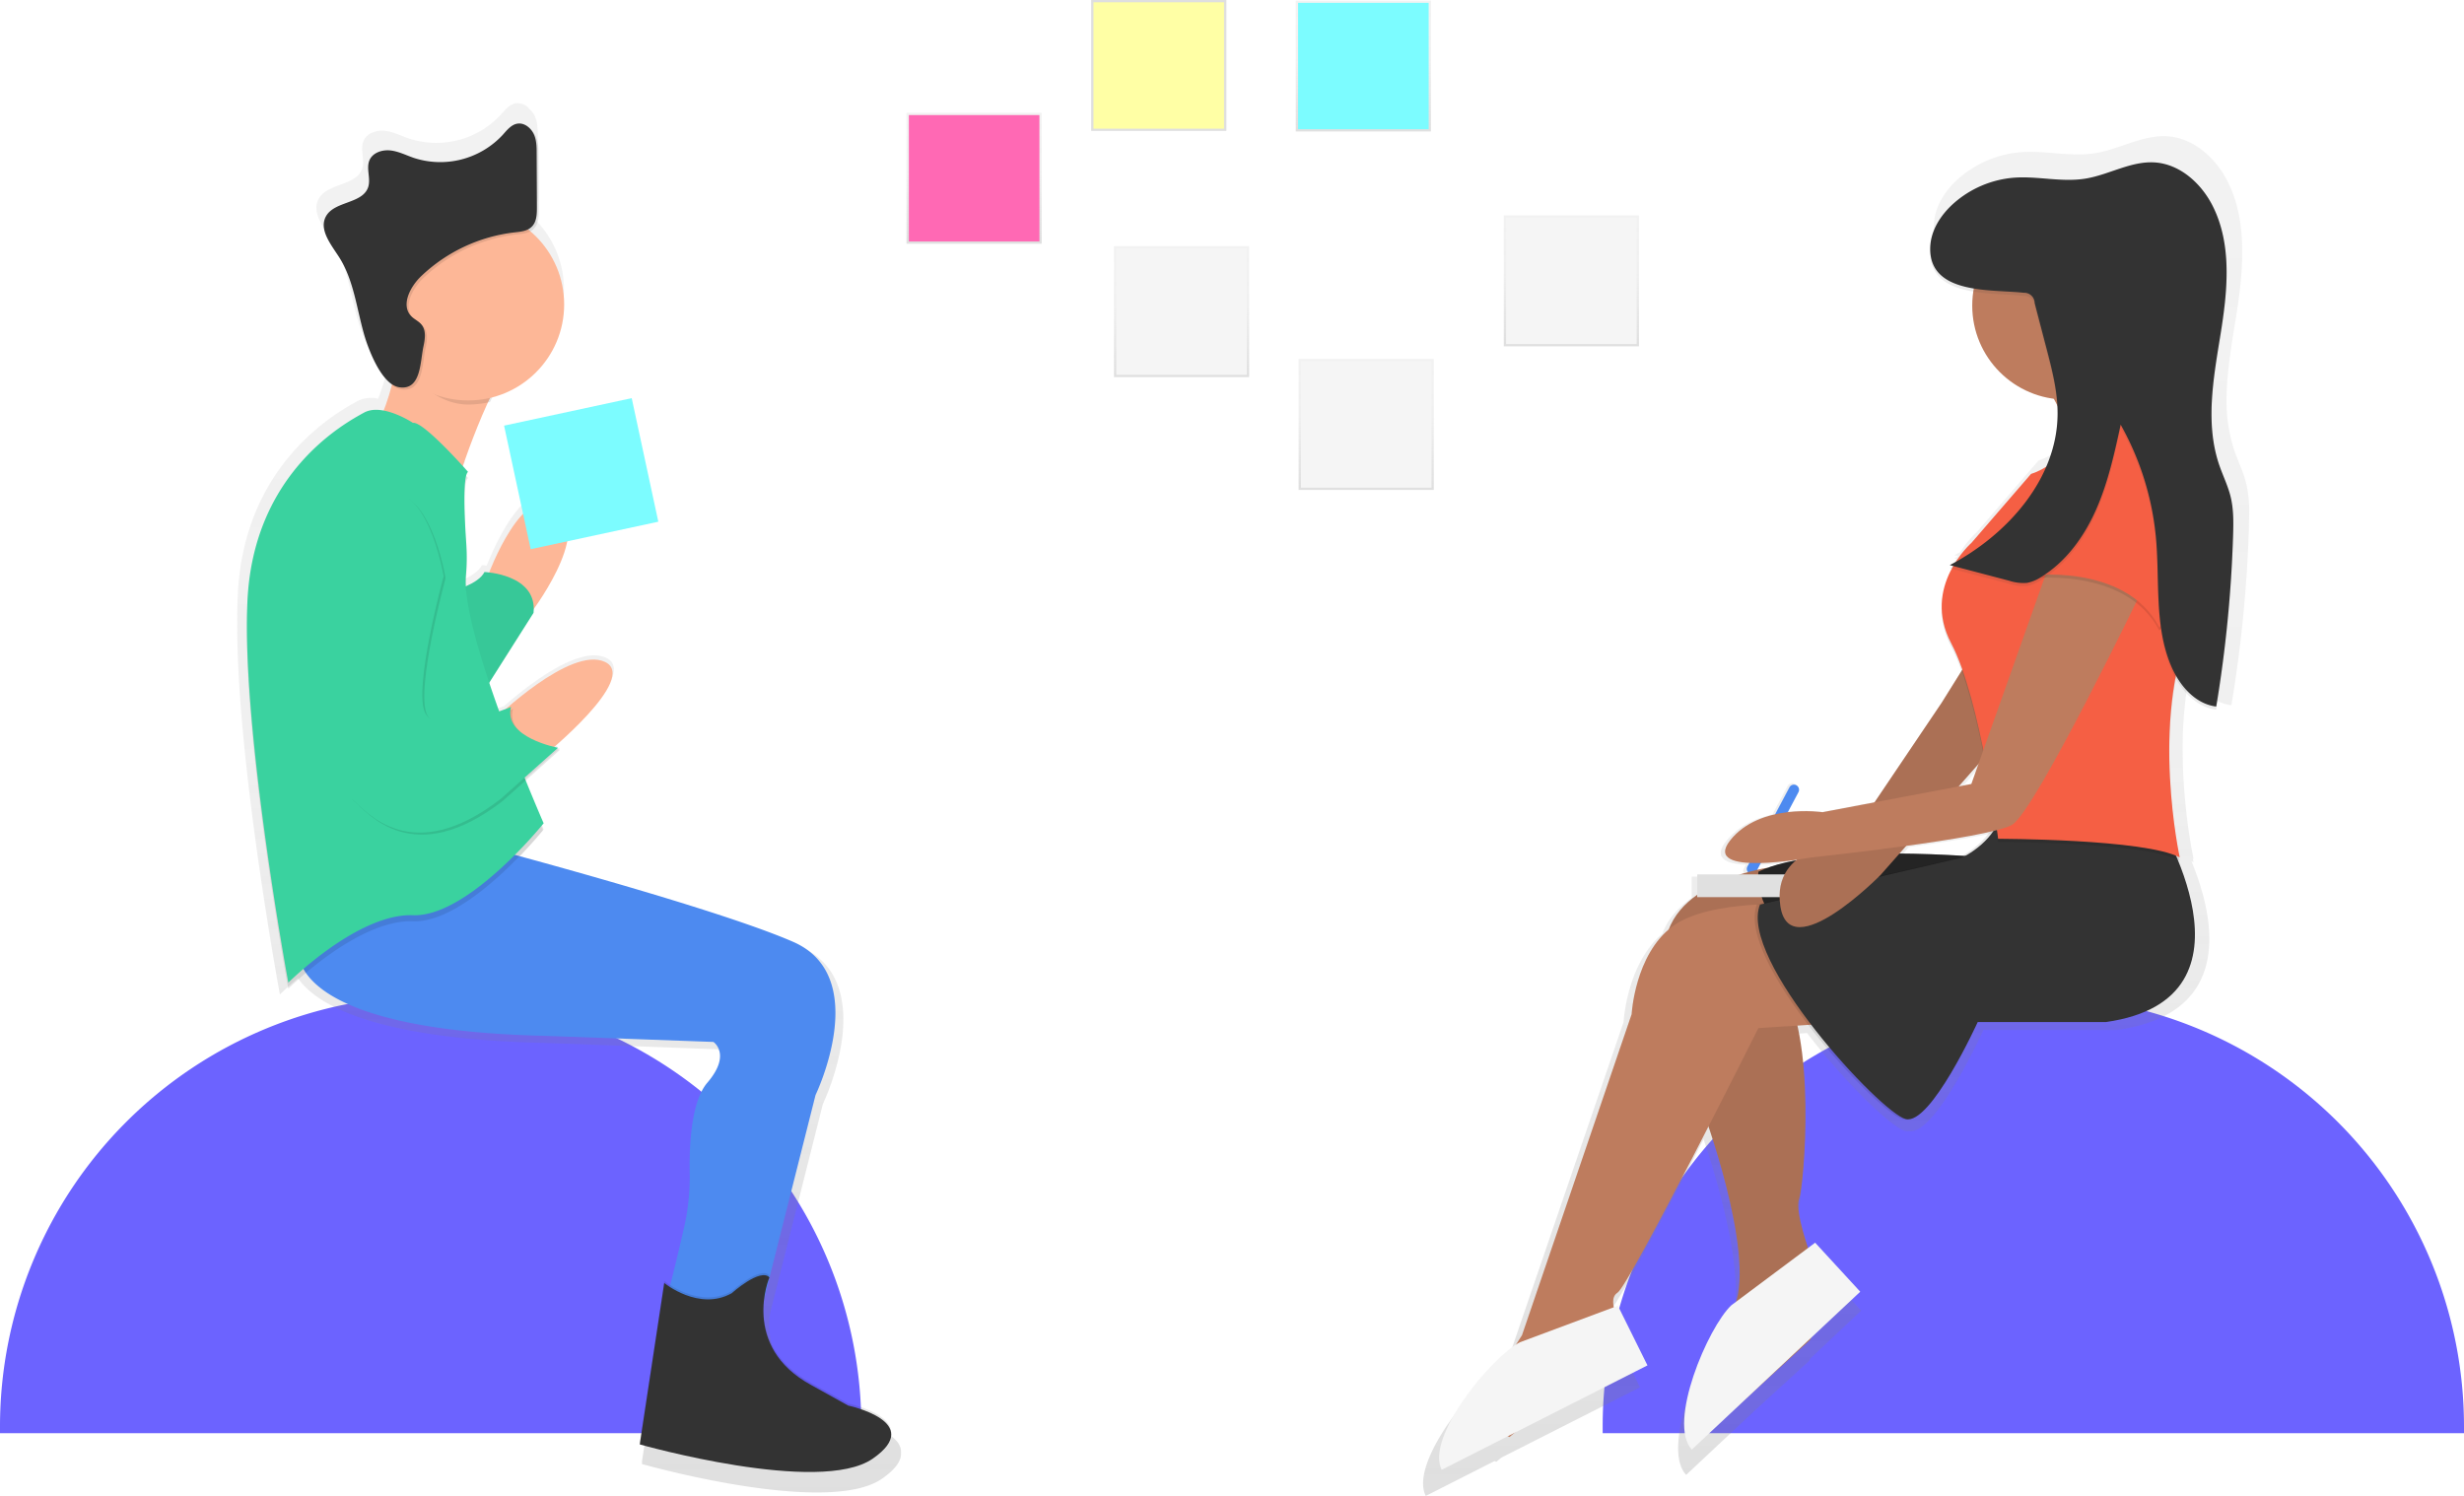
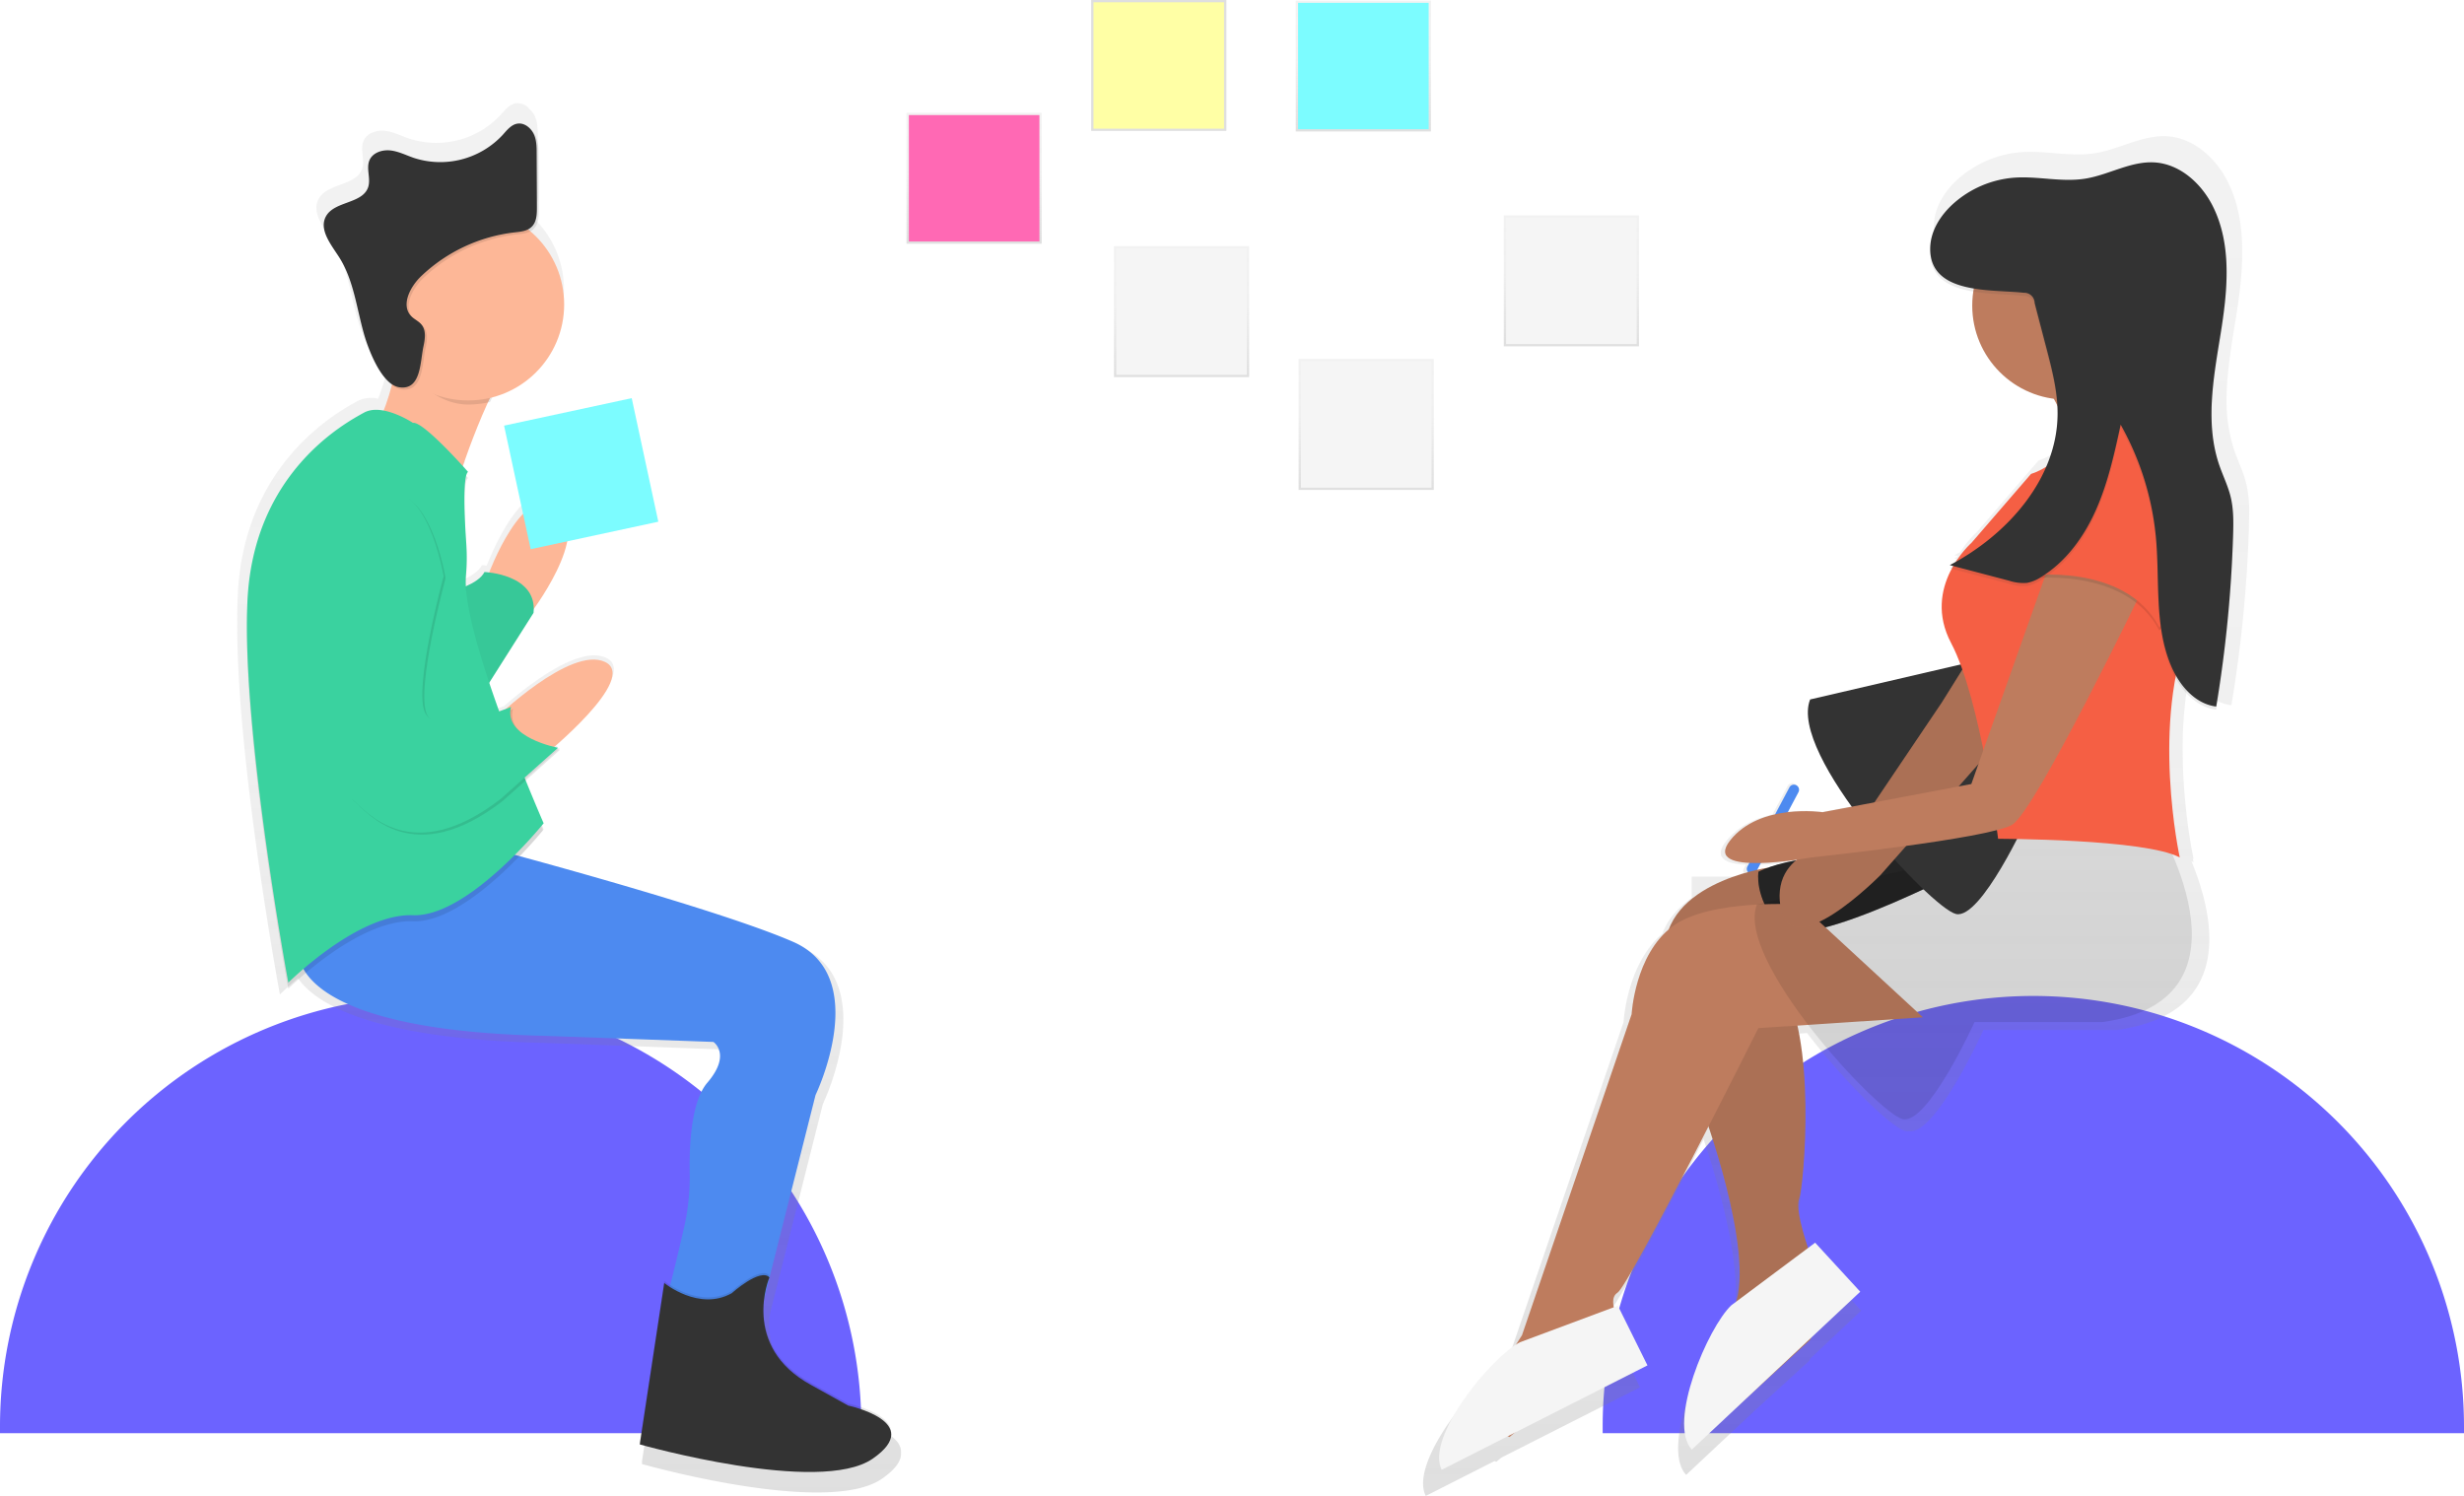
<svg xmlns="http://www.w3.org/2000/svg" xmlns:xlink="http://www.w3.org/1999/xlink" data-name="Layer 1" width="924" height="561.04">
  <defs>
    <linearGradient id="a" x1="443.09" y1="141.41" x2="443.09" y2="92.33" gradientUnits="userSpaceOnUse">
      <stop offset="0" stop-color="gray" stop-opacity=".25" />
      <stop offset=".54" stop-color="gray" stop-opacity=".12" />
      <stop offset="1" stop-color="gray" stop-opacity=".1" />
    </linearGradient>
    <linearGradient id="b" x1="512.33" y1="183.73" x2="512.33" y2="134.64" xlink:href="#a" />
    <linearGradient id="c" x1="589.27" y1="129.87" x2="589.27" y2="80.79" xlink:href="#a" />
    <linearGradient id="d" x1="511.26" y1="49.3" x2="511.26" y2=".21" xlink:href="#a" />
    <linearGradient id="e" x1="434.54" y1="49.09" x2="434.54" xlink:href="#a" />
    <linearGradient id="f" x1="365.29" y1="91.4" x2="365.29" y2="42.32" xlink:href="#a" />
    <linearGradient id="g" x1="351.41" y1="729.19" x2="351.41" y2="208.18" xlink:href="#a" />
    <linearGradient id="h" x1="826.56" y1="730.52" x2="826.56" y2="220.56" xlink:href="#a" />
  </defs>
  <path d="M762.5 373.52A161.5 161.5 0 0 1 924 535v2.5H601V535a161.5 161.5 0 0 1 161.5-161.48zM161.5 373.52A161.5 161.5 0 0 1 323 535v2.5H0V535a161.5 161.5 0 0 1 161.5-161.5z" fill="#6c63ff" />
  <path fill="url(#a)" d="M417.74 92.33h50.7v49.09h-50.7z" />
  <path fill="#f5f5f5" d="M418.61 93.17h48.96v47.4h-48.96z" />
  <path fill="url(#b)" d="M486.98 134.64h50.7v49.09h-50.7z" />
  <path fill="#f5f5f5" d="M487.85 135.49h48.96v47.4h-48.96z" />
  <path fill="url(#c)" d="M563.92 80.79h50.7v49.09h-50.7z" />
  <path fill="#f5f5f5" d="M564.79 81.63h48.96v47.4h-48.96z" />
  <path fill="url(#d)" d="M485.91.21h50.7V49.3h-50.7z" />
  <path fill="#7cfcff" d="M486.79 1.06h48.96v47.4h-48.96z" />
  <path fill="url(#e)" d="M409.19 0h50.7v49.09h-50.7z" />
  <path fill="#ffffa5" d="M410.06.85h48.96v47.4h-48.96z" />
  <path fill="url(#f)" d="M339.94 42.32h50.7v49.09h-50.7z" />
  <path fill="#ff69b4" d="M340.82 43.16h48.96v47.4h-48.96z" />
  <path d="M459.23 702.73L445 694.84c-14.9-8.09-18.44-19.57-18.54-28.43a36.58 36.58 0 0 1 .33-4.48l19.79-78.4s22.1-45.79-8.68-59.2C414.21 514 357.26 498 332.33 491.25c5.64-5.82 9.28-10.34 9.28-10.34l-.67-1.55.67-.82s-2.92-6.66-6.94-16.59l13.25-11.83s-.51-.09-1.34-.29l.55-.5s-.54-.1-1.43-.31c9.26-8.08 30.19-27.85 19.58-32.84-10.23-4.82-29.65 10.57-38.29 18.14-.71.27-1.57.59-2.57.94a537.83 537.83 0 0 1-3.85-11.09l17.08-26.94c.05-.51.08-1 .08-1.47 5.27-7.4 20.64-31 9.39-39.58-12.37-9.46-24.74 20.66-26.6 25.42-1.12-.14-1.82-.16-1.82-.16-1.24 2.48-4.42 4.31-7.18 5.49v-.72c0-.23 0-.62.05-.92a88 88 0 0 0 .32-9.06c0-1.79 0-3.58-.14-5.37-.34-4.83-.69-11-.74-16.38 0-4.85.42-8.62 1.4-9.35l-.75-.84a2.86 2.86 0 0 1 .75-1.53s-.8-.91-2.1-2.34c2.29-6.58 5.84-16.21 9.69-24.52l.82-.17c.29-.6.58-1.2.87-1.78a37.1 37.1 0 0 0 14.76-64.17 5.49 5.49 0 0 0 1.18-.81c2-1.87 2.15-5 2.13-7.72q0-10.25-.1-20.51c0-2.65 0-5.4-1.17-7.8a7.62 7.62 0 0 0-1.91-2.52 5.76 5.76 0 0 0-5.15-2.21c-2.4.39-4.05 2.52-5.68 4.33a32.91 32.91 0 0 1-34.4 8.88c-3-1-5.87-2.52-9-2.87s-6.76.83-8 3.73c-1.42 3.23.58 7.12-.54 10.47-2.16 6.5-13.11 5.32-16.34 11.36-2.71 5.07 1.9 10.71 5 15.54 5.81 9 6.85 20.12 9.87 30.38 1.24 4.23 4.57 13.46 9.26 17.78a13.9 13.9 0 0 0 1.37 1.29 90.35 90.35 0 0 1-3.17 9.91 11.38 11.38 0 0 0-7.63.82c-7.1 3.95-42.63 22.89-45 72.62-.16 3.41-.23 7.05-.21 10.87-.24 51.57 16 139.12 16 139.12s2.58-2.58 6.77-6.11c6.43 9.29 27 22.73 91.9 24.27l65.5 2.4s7.1 4.74-2.37 15.79c-6.21 7.25-7 24-6.79 34.68a88.65 88.65 0 0 1-2.24 21.53c-1.7 7.39-3.83 16.46-5.3 22a25.33 25.33 0 0 1-2.25-1.58l-9.47 62.36h.11l-.11.76s69.47 19.73 90 5.53c5.51-3.81 7.37-7.06 7.16-9.76.56-7.95-16.64-11.58-16.64-11.58z" transform="translate(-138 -169.48)" fill="url(#g)" />
  <path d="M150.27 127.19s-3.83 33.71-16.09 40.61S171 182.35 171 182.35s13.79-43.67 23-47.5-43.73-7.66-43.73-7.66zM183.21 215.3s13-35.24 26.05-25.28-10.73 40.61-10.73 40.61z" fill="#fdb797" />
  <path d="M112 356.28s-5.36 29.88 91.94 32.18l63.59 2.3s6.9 4.6-2.3 15.32c-6 7-6.79 23.3-6.59 33.66a86 86 0 0 1-2.17 20.88c-2.37 10.31-5.62 24-6.56 25.91-1.53 3.06 36 3.06 36 3.06l19.92-78.92s21.45-44.44-8.43-57.46-114.16-35.24-114.16-35.24z" fill="#4d8af0" />
  <path d="M274.39 484.23s10.69-9.59 14.15-5.94c0 0-11.09 25.87 15.73 40.42l13.79 7.66s29.11 6.13 9.19 19.92-87.34-5.36-87.34-5.36l9.19-60.53s13.03 10.73 25.29 3.83z" opacity=".1" />
  <path d="M274.39 485s10.69-9.59 14.15-5.94c0 0-11.09 25.87 15.73 40.42l13.79 7.66s29.11 6.13 9.19 19.92-87.34-5.36-87.34-5.36l9.19-60.53s13.03 10.72 25.29 3.83z" fill="#333" />
  <path d="M170.19 221.43s9.19-2.3 11.49-6.9c0 0 19.92.77 18.39 15.32l-19.92 31.41z" fill="#3ad29f" />
  <path d="M170.19 221.43s9.19-2.3 11.49-6.9c0 0 19.92.77 18.39 15.32l-19.92 31.41z" opacity=".05" />
  <path d="M154.86 160.9s-11.49-7.66-18.39-3.83-41.37 22.22-43.67 70.45 15.32 143.28 15.32 143.28 26.05-26.05 46.74-25.28 49-34.48 49-34.48-31-70.71-29.17-92.8a77.2 77.2 0 0 0 .18-11.71c-.69-9.91-1.45-25.7.64-27.27.04.03-16.81-19.12-20.65-18.36z" opacity=".1" />
  <path d="M154.86 158.6s-11.49-7.66-18.39-3.83-41.37 22.22-43.67 70.49 15.33 143.26 15.33 143.26 26.05-26.05 46.74-25.28 49-34.48 49-34.48-31-70.71-29.17-92.8a77.2 77.2 0 0 0 .18-11.71c-.69-9.91-1.45-25.7.64-27.27.03.01-16.82-19.14-20.66-18.38z" fill="#3ad29f" />
  <path d="M185.51 269.7s28.35-27.58 41.37-21.45-23 35.24-23 35.24z" fill="#fdb797" />
  <path d="M118.09 219.13s9.19 76.62 14.56 81.22 22.22 26.05 55.93 0L210 281.19s-20.69-3.83-17.62-15.32c0 0-27.58 11.49-32.18 2.3s6.9-51.33 6.9-51.33-6.13-37.54-23.75-30.65-25.26 32.94-25.26 32.94z" opacity=".1" />
  <path d="M117.32 218.37s9.19 76.62 14.56 81.22 22.22 26.05 55.93 0l21.45-19.15s-20.69-3.83-17.62-15.32c0 0-27.58 11.49-32.18 2.3s6.9-51.33 6.9-51.33-6.13-37.57-23.75-30.67-25.29 32.95-25.29 32.95z" fill="#3ad29f" />
  <path d="M150.27 128.72s.89 1.15-.38 7.28c6.6 7.52 14.87 15.71 25.67 15.71a36.09 36.09 0 0 0 8.17-.94c3.46-7.2 7.1-13.08 10.22-14.38 9.18-3.87-43.68-7.67-43.68-7.67z" opacity=".1" />
  <circle cx="175.55" cy="114.17" r="36.01" fill="#fdb797" />
  <path d="M159.55 130.73c.59-2.76 1.08-5.95-.68-8.16-1-1.3-2.67-2-3.84-3.16-4.08-4.12-.49-11.1 3.7-15.11a60.92 60.92 0 0 1 35-16.37c2.22-.25 4.63-.45 6.27-2 2-1.82 2.08-4.82 2.07-7.49l-.1-19.9c0-2.57 0-5.24-1.13-7.57s-3.54-4.23-6.08-3.82c-2.33.38-3.93 2.45-5.51 4.21a31.94 31.94 0 0 1-33.39 8.62c-2.9-1-5.7-2.45-8.75-2.78s-6.56.81-7.8 3.62c-1.38 3.14.56 6.91-.52 10.16-2.1 6.31-12.73 5.16-15.86 11-2.63 4.92 1.84 10.4 4.87 15.09 5.64 8.72 6.65 19.53 9.58 29.49 1.55 5.29 6.46 18.63 13.24 19.48 8.05 1.06 7.68-9.41 8.93-15.31z" opacity=".1" />
  <path d="M158.79 129.96c.59-2.76 1.08-5.95-.68-8.16-1-1.3-2.67-2-3.84-3.16-4.08-4.12-.49-11.12 3.73-15.12a60.92 60.92 0 0 1 35-16.37c2.22-.25 4.63-.45 6.27-2 2-1.82 2.08-4.82 2.07-7.49l-.1-19.9c0-2.57 0-5.24-1.13-7.57s-3.54-4.23-6.08-3.82c-2.33.38-3.93 2.45-5.51 4.21a31.94 31.94 0 0 1-33.39 8.62c-2.9-1-5.7-2.45-8.75-2.78s-6.56.81-7.8 3.62c-1.38 3.14.56 6.91-.52 10.16-2.1 6.31-12.73 5.16-15.86 11-2.63 4.92 1.84 10.4 4.87 15.09 5.64 8.72 6.65 19.53 9.58 29.49 1.55 5.29 6.46 18.63 13.24 19.48 8.01 1.07 7.64-9.4 8.9-15.3z" fill="#333" />
  <path fill="#7cfcff" d="M189.03 159.627l47.862-10.305 9.977 46.338-47.864 10.305z" />
  <path d="M980.38 351c-1-4.26-3-8.23-4.44-12.37a60.06 60.06 0 0 1-3-18.59c0-10.26 1.8-20.73 3.45-30.91 1.37-8.47 2.54-17.27 2.41-25.86 0-8.95-1.39-17.7-5.4-25.67-4.43-8.8-12.72-16.33-22.54-17-9.34-.63-18 4.86-27.2 6.33s-18.42-1.06-27.63-.39a40.31 40.31 0 0 0-23.68 10c-5.05 4.51-9.06 10.72-9.14 17.5v1.22C863.09 265.69 871 269.41 880 271a36.66 36.66 0 0 0 31.4 41.8q.66 1.19 1.28 2.43c.1 1.28.17 2.56.18 3.85a53 53 0 0 1-4.44 20.26 26.27 26.27 0 0 1-5.93 2.8L879.33 369a38.09 38.09 0 0 0-6.13 7.42q-1.16.65-2.33 1.27l1.35.35-.11.2-1.23.67.75.2a31.19 31.19 0 0 0-3.89 15.59 29.93 29.93 0 0 0 3.66 14.61 76.11 76.11 0 0 1 4.11 9.56l-7.77 12.43-26.26 38.9-20.17 3.8a56.52 56.52 0 0 0-13.6 0l4.16-7.85a2 2 0 1 0-3.59-1.76l-5.55 10.47c-6.29 1.43-12.87 4.35-17.45 10.14-5 6.29 0 8.42 7.41 8.8l-.77 1.44a2 2 0 0 0 .25 2.14c-.94.26-2 .55-3 .88h-16.79v7.95c-4.81 3.39-8.94 7.79-11 13.45-13.4 11.36-14.54 33.14-14.54 33.14L704 678s-.93 1.39-2.33 3.65c-11.75 7.45-35.15 36.75-29 48.86l25.78-13.08.67.28 1.88-1.57 52-26.35-11.53-23.28-1.6.6c-.47-2.34-.28-4.5 1.46-5.59 2.83-1.77 20.87-36.2 35.52-64.81 5.12 15.3 15.8 50.87 10.79 68.16l-1.91 1.43c-9.07 8.5-25.11 46-15.41 56.31l26.06-24.43 20.08-18.33.39-.85 19.1-18-17.58-19.12-2.74 2c-1.59-4.7-4.89-15.33-3.47-19.09s5.14-41.65-.63-67.59l4.14-.28c14.37 18.76 31.74 35.45 36.8 36.72a3.84 3.84 0 0 0 1.52.05c9.84 1.58 27.8-37.92 27.8-37.92h50.08c44.09-6.3 36.79-41.75 27.93-63.3.27.13.53.26.78.39 0 0-.1-.47-.28-1.36l.28.14a218.15 218.15 0 0 1-4.09-41.13 154.15 154.15 0 0 1 2.59-28.66c3.48 6.1 8.86 11.26 15.7 12.11a499.6 499.6 0 0 0 6.58-67c0-1.59.08-3.18.08-4.77a45.7 45.7 0 0 0-1.06-11.19zM851.23 490.14l2.61-3c12-1.65 24.38-3.58 32.61-5.48a33.41 33.41 0 0 1-10.64 9.34c-6.26-.36-15.01-.78-24.58-.86zm30.91-35.06l-2.81 7.92-5 1zm-85 38.77a127.42 127.42 0 0 0 14-1.28l-.27.23a68.1 68.1 0 0 0-11.06 2.9s-1.55.22-4 .79z" transform="translate(-138 -169.48)" fill="url(#h)" />
  <path d="M656.13 327.59a1.92 1.92 0 0 1-.88-2.57L671 295.35a1.92 1.92 0 0 1 2.57-.88 1.92 1.92 0 0 1 .88 2.57l-15.75 29.67a1.92 1.92 0 0 1-2.57.88z" fill="#4d8af0" />
  <path d="M662.85 325.45s-42.77 6.17-38.07 35.53l13.51 54.62s20 53.44 12.33 74c0 0-7.63 32.89-15.27 31.71s16.44 5.87 16.44 5.87l27-24.67L687 484.3s2.35-5.29-8.22-14.09c0 0-5.87-15.86-4.11-20.55s7-62.14-7.35-81.87z" fill="#be7c5e" />
  <path d="M662.85 325.45s-42.77 6.17-38.07 35.53l13.51 54.62s20 53.44 12.33 74c0 0-7.63 32.89-15.27 31.71s16.44 5.87 16.44 5.87l27-24.67L687 484.3s2.35-5.29-8.22-14.09c0 0-5.87-15.86-4.11-20.55s7-62.14-7.35-81.87z" opacity=".1" />
  <path d="M634.45 543.63l63.14-59.19-16.91-18.39-31.42 23.47c-8.72 8.17-24.15 44.19-14.81 54.15z" fill="#f5f5f5" />
  <path d="M745.17 321.63s-63.42-5.87-85.74 5.29c0 0-1.76 9.4 7.63 20.55s78.11-25.84 78.11-25.84z" fill="#333" />
  <path d="M745.17 321.63s-63.42-5.87-85.74 5.29c0 0-1.76 9.4 7.63 20.55s78.11-25.84 78.11-25.84z" opacity=".3" />
-   <path fill="#e0e0e0" d="M636.46 327.93h61.06v8.53h-61.06z" />
  <path d="M675.29 339.25s-34.06-2.35-48.16 8.22-15.27 32.89-15.27 32.89l-41.11 120.39s-12.75 19.12-14.68 30.54c-.59 3.52 10 7.63 10 7.63l35.82-30 7-10s-7-11.16-2.35-14.09 52.85-99.25 52.85-99.25l61.7-4.06z" fill="#be7c5e" />
  <path d="M807.42 306.36s42.87 68.12-18.79 76.93h-48.16s-17.62 38.76-27 36.41-62.84-59.9-54.62-80.46l75.76-17.62s14.09-6.46 15.27-19.38z" opacity=".1" />
-   <path d="M808.6 306.36s42.87 68.16-18.8 76.93h-48.15s-17.62 38.76-27 36.41-62.85-59.9-54.65-80.45l75.76-17.62s14.09-6.46 15.27-19.38z" fill="#333" />
+   <path d="M808.6 306.36h-48.15s-17.62 38.76-27 36.41-62.85-59.9-54.65-80.45l75.76-17.62s14.09-6.46 15.27-19.38z" fill="#333" />
  <path d="M540.62 551.23l77.18-39.16-11.09-22.38-36.71 13.7c-10.66 5.41-35.55 35.67-29.37 47.84z" fill="#f5f5f5" />
  <path d="M742.82 240l-14.68 23.52-35.24 52.27s-28.78 1.17-25.25 24.08 37.58-11.75 37.58-11.75l57-64.6z" fill="#be7c5e" />
  <path d="M742.82 240l-14.68 23.52-35.24 52.27s-28.78 1.17-25.25 24.08 37.58-11.75 37.58-11.75l57-64.6z" opacity=".1" />
  <circle cx="774.83" cy="114.62" r="35.24" fill="#be7c5e" />
  <path d="M757.5 133.12s31.13 28.19 13.51 57 43.46-19.38 43.46-19.38-21.14-35.27-16.47-56.41z" fill="#be7c5e" />
-   <path d="M781 162.52s-8.22 12.92-19.38 16.44l-22.32 25.81s-18.79 16.44-7.63 37.58 17.62 73.41 17.62 73.41 55.2 0 68.12 7c0 0-11.16-51.09 4.11-86.92s-11.75-85.15-11.75-85.15z" opacity=".1" />
  <path d="M781 161.31s-8.22 12.92-19.38 16.44l-22.32 25.84s-18.79 16.44-7.63 37.58 17.62 73.41 17.62 73.41 55.2 0 68.12 7c0 0-11.16-51.09 4.11-86.92s-11.75-85.14-11.75-85.14z" fill="#f55f44" />
  <path d="M803.9 220.04s-40.52 84-49.33 89.26-75.76 12.33-75.76 12.33-41.11 7.63-30-6.46 34.65-10.57 34.65-10.57l55.79-10.57 32.3-91z" fill="#be7c5e" />
  <path d="M785.69 180.1s-32.3 19.38-25.84 37c0 0 37-5.29 49.92 19.38 0 0 20.55-22.9 4.7-47.57 0 0-8.81-15.86-28.78-8.81z" opacity=".1" />
  <path d="M785.69 178.93s-32.3 19.38-25.84 37c0 0 37-5.29 49.92 19.38 0 0 20.55-22.9 4.7-47.57 0 0-8.81-15.86-28.78-8.81z" fill="#f55f44" />
  <path d="M758.91 110.97a3.91 3.91 0 0 1 4.09 3.86l4.4 16.86c2.09 8 4.2 16.14 4.2 24.42 0 24.5-18.74 45.63-40.44 57l22.2 5.83a17.15 17.15 0 0 0 6.74.84 14.19 14.19 0 0 0 5.26-2.17c9.44-5.78 16.21-15.2 20.68-25.33s6.85-21 9.21-31.84a106.12 106.12 0 0 1 13.21 42.24c1.49 16.13-.62 33.06 5.61 48 3.09 7.41 9 14.47 17 15.46a480.38 480.38 0 0 0 6.33-64.4c.15-4.78.21-9.62-.92-14.27-1-4.1-2.9-7.91-4.27-11.9-5.32-15.55-2.2-32.55.43-48.77s4.51-33.7-2.88-48.38c-4.26-8.46-12.23-15.7-21.68-16.34-9-.6-17.27 4.67-26.15 6.08s-17.71-1-26.56-.37a38.76 38.76 0 0 0-22.79 9.73c-4.86 4.34-8.71 10.31-8.78 16.82-.2 17.48 23.28 15.28 35.11 16.63z" fill="#333" opacity=".1" />
  <path d="M758.91 109.8a3.91 3.91 0 0 1 4.09 3.86l4.4 16.86c2.09 8 4.2 16.14 4.2 24.42 0 24.5-18.74 45.63-40.44 57l22.2 5.83a17.15 17.15 0 0 0 6.74.84 14.19 14.19 0 0 0 5.26-2.17c9.44-5.78 16.21-15.2 20.68-25.33s6.85-21 9.21-31.84a106.12 106.12 0 0 1 13.22 42.25c1.49 16.13-.62 33.06 5.61 48 3.09 7.41 9 14.47 17 15.46a480.38 480.38 0 0 0 6.33-64.4c.15-4.78.21-9.62-.92-14.27-1-4.1-2.9-7.91-4.27-11.9-5.32-15.55-2.2-32.55.43-48.77s4.51-33.7-2.88-48.38c-4.26-8.46-12.23-15.7-21.68-16.34-9-.6-17.27 4.67-26.15 6.08s-17.71-1-26.56-.37a38.76 38.76 0 0 0-22.77 9.65c-4.86 4.34-8.71 10.31-8.78 16.82-.23 17.55 23.25 15.35 35.08 16.7z" fill="#333" />
</svg>